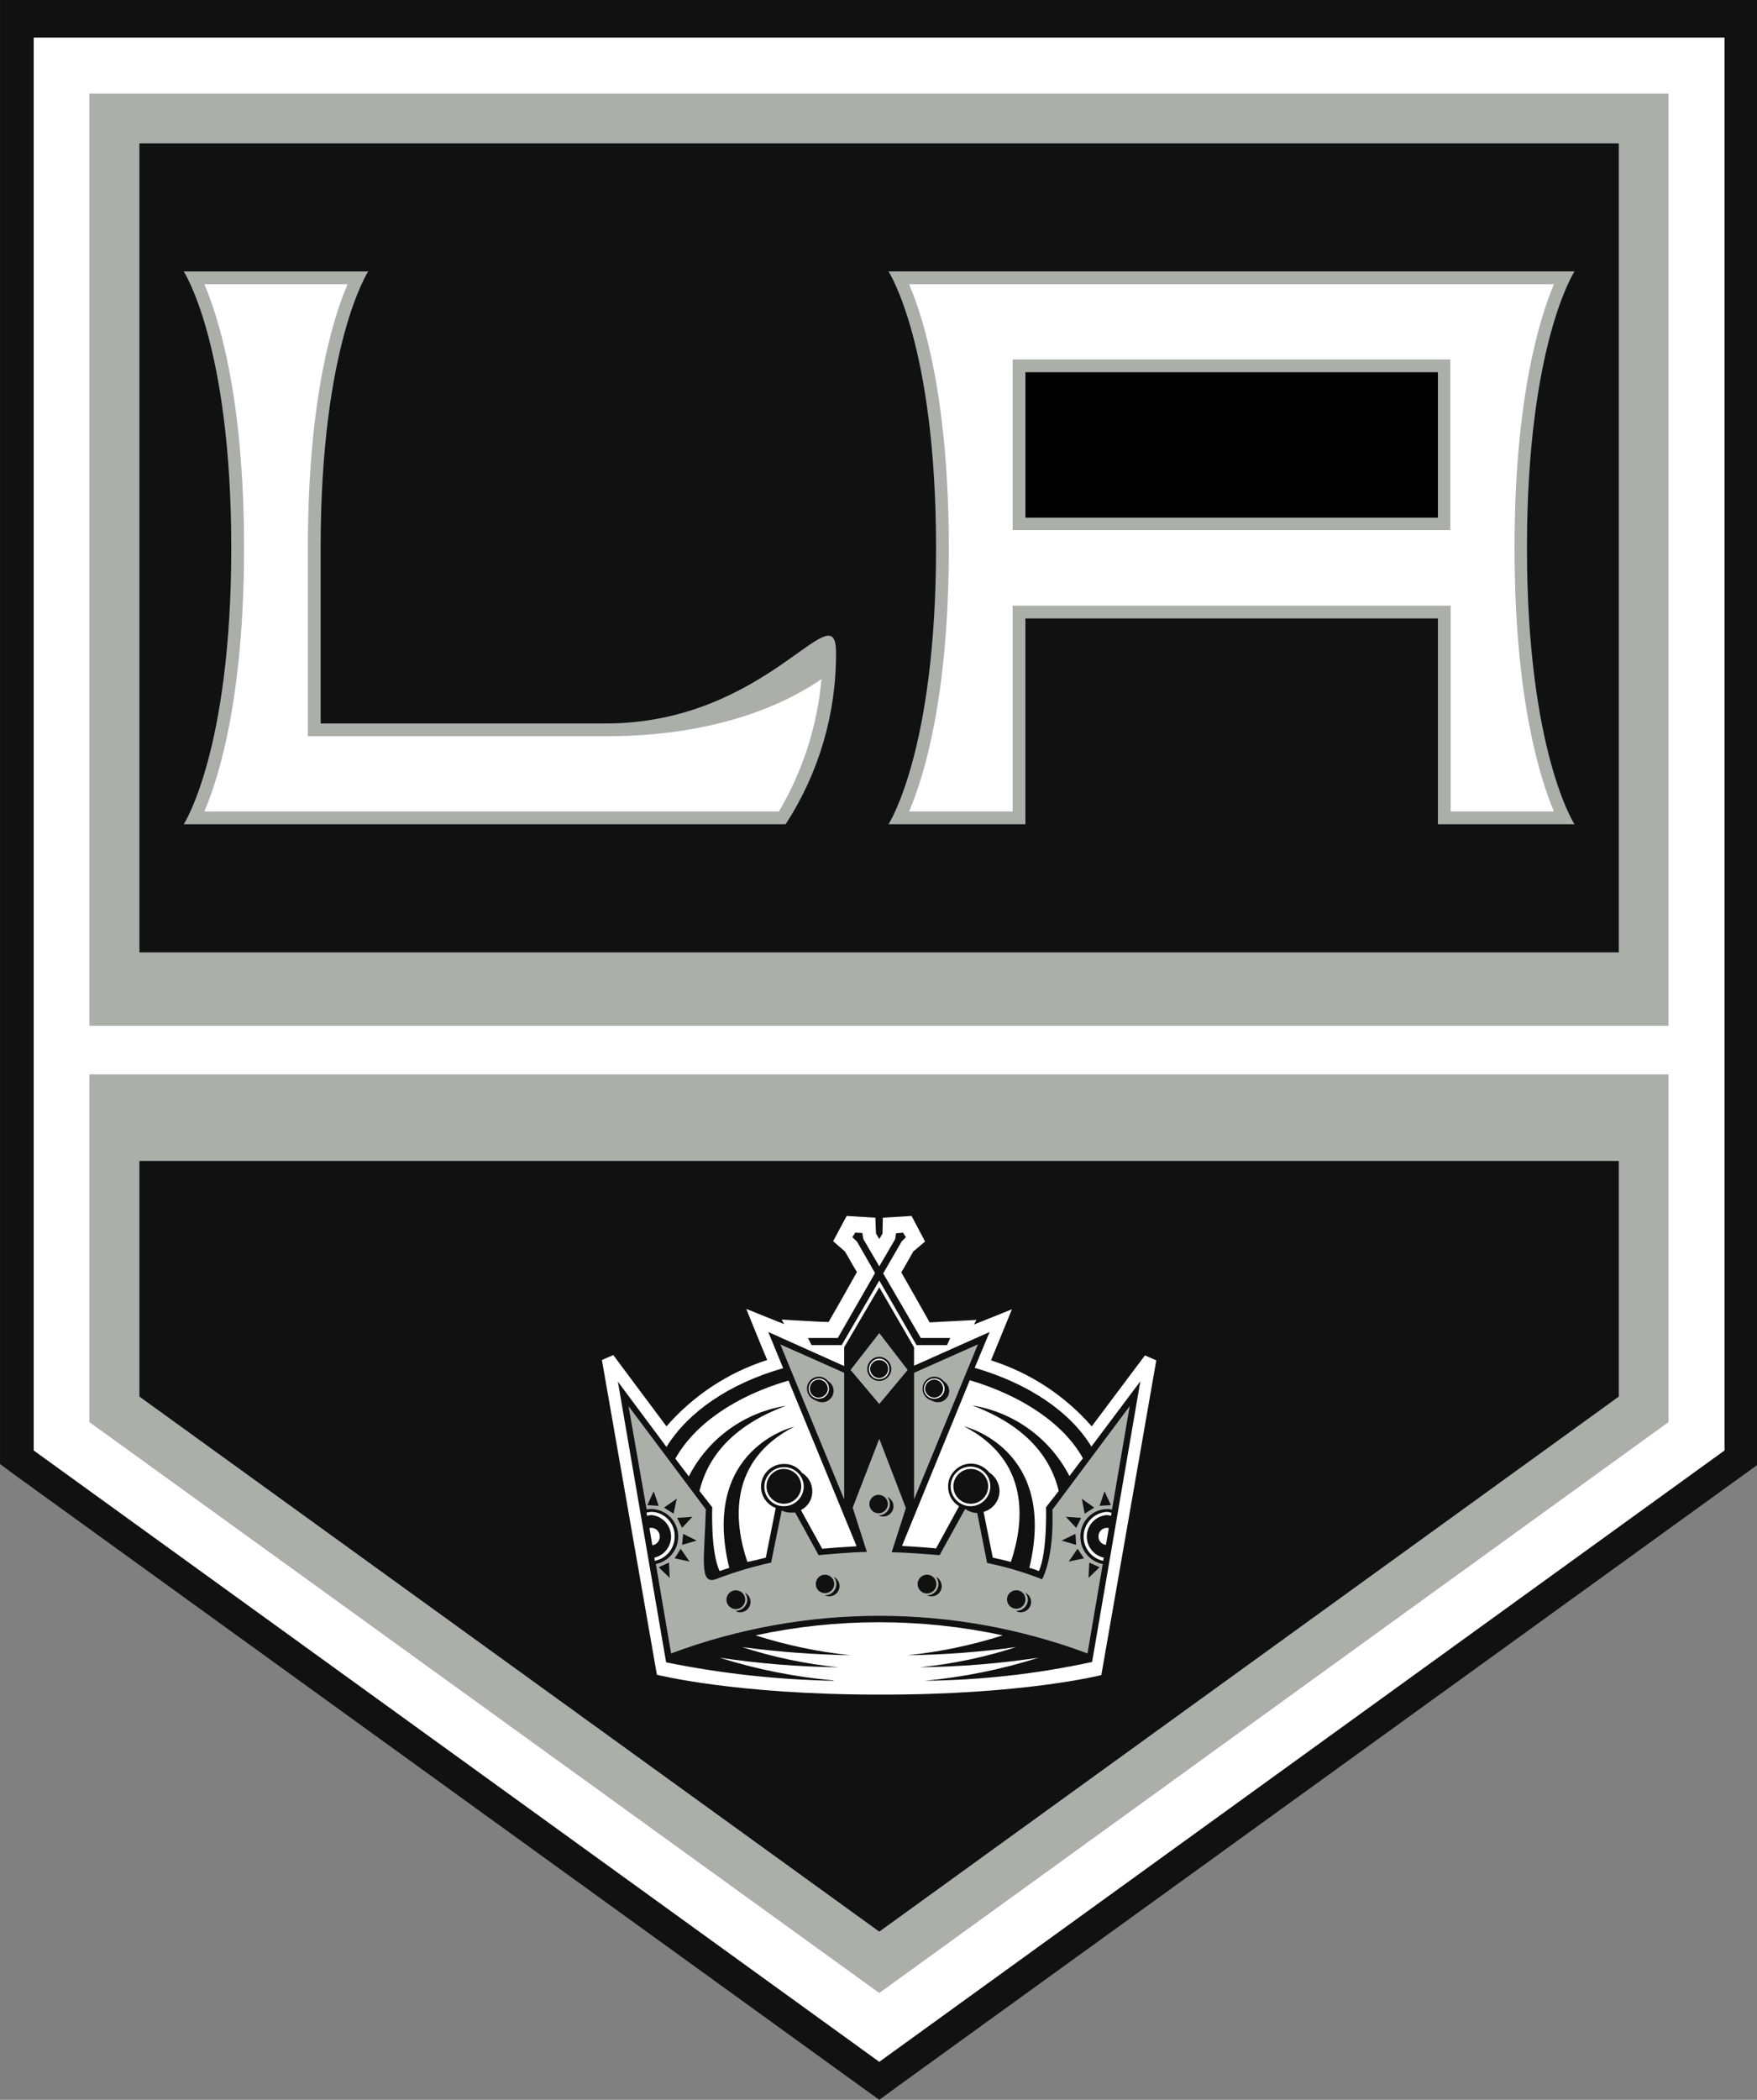
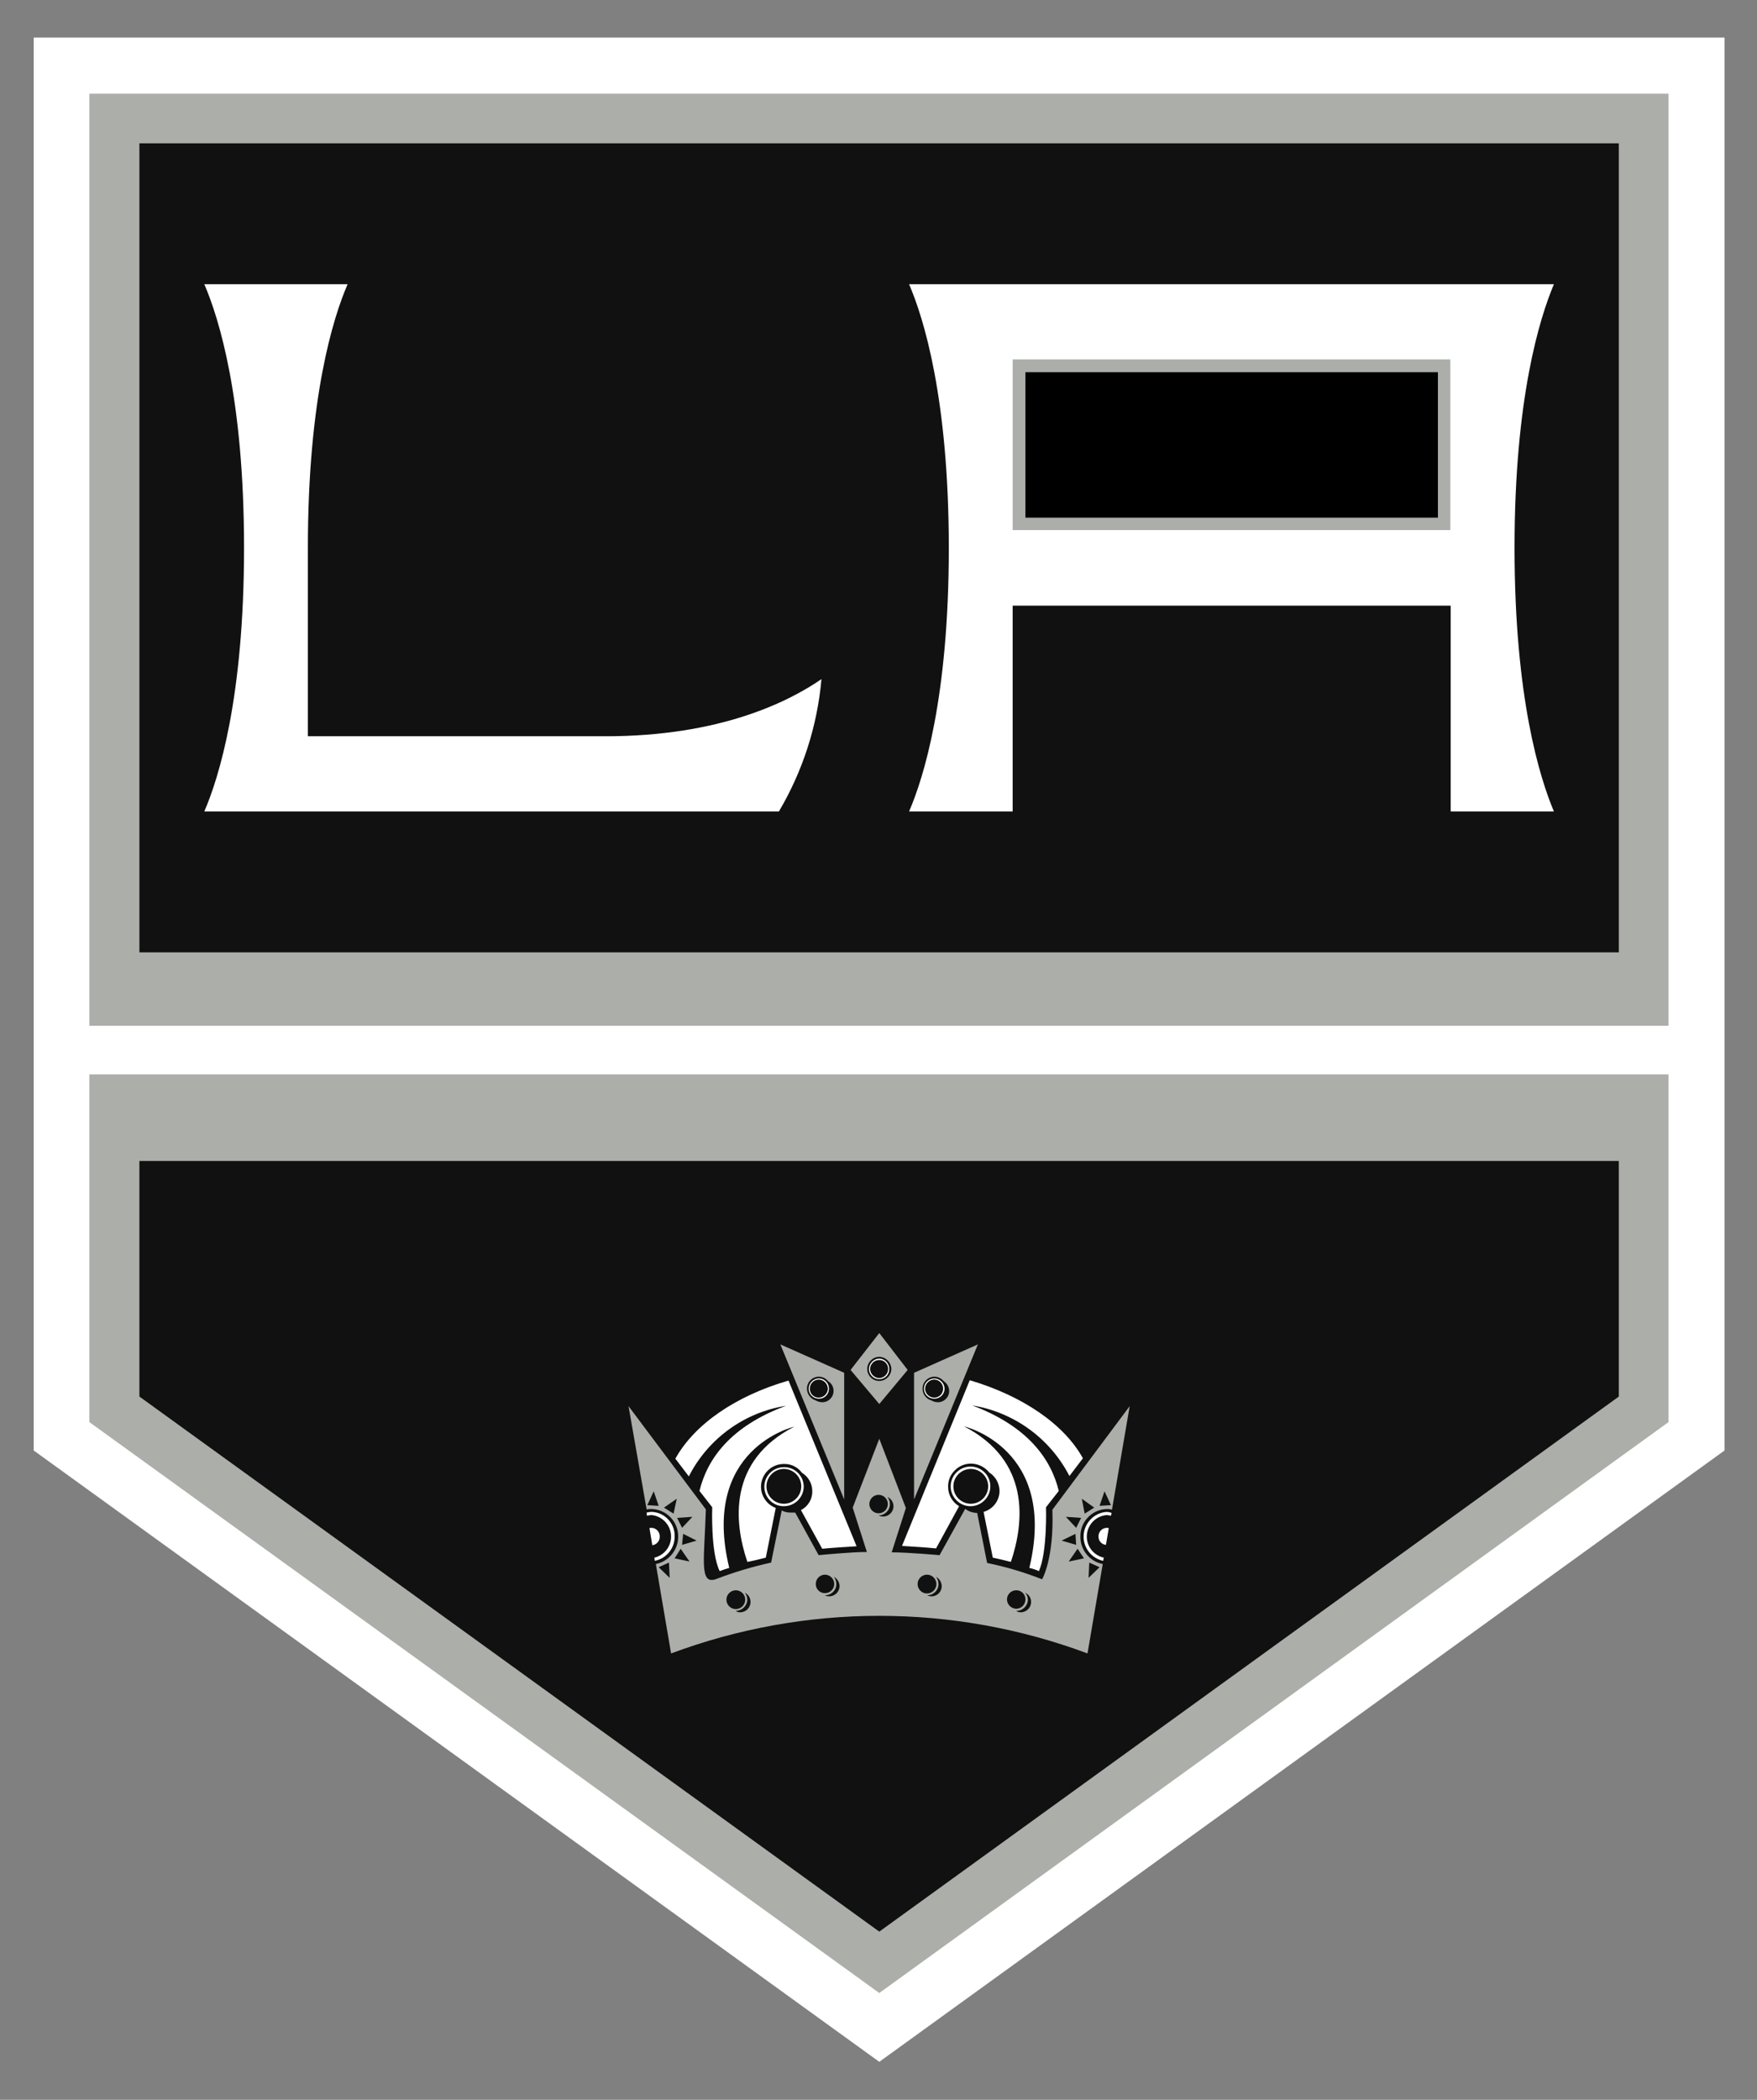
<svg xmlns="http://www.w3.org/2000/svg" clip-rule="evenodd" fill-rule="evenodd" width="226" height="270">
  <rect width="100%" height="100%" fill="#808080" stroke="none" />
  <rect id="backgroundrect" width="100%" height="100%" x="0" y="0" fill="none" stroke="none" />
  <g class="currentLayer" style="">
    <title>Layer 1</title>
-     <path d="m226.202,0 h-226.201 v188.243 l1.779,1.323 l108.722,78.563 l2.6,1.87 l2.555,-1.87 l108.722,-78.563 l1.779,-1.279 v-188.287 h0.046 z" fill="#111" id="svg_1" class="" />
    <path d="m4.335,186.508 l108.766,78.609 l108.722,-78.609 v-181.672 h-217.487 v181.672 z" fill="#fff" id="svg_2" class="" />
    <path d="m11.498,131.897 h203.116 v-119.852 h-203.116 zm0,50.963 l101.603,73.407 l101.513,-73.407 v-44.712 h-203.116 z" fill="#acaea9" id="svg_3" class="" />
    <path d="m17.931,122.453 h190.295 v-104.021 h-190.295 zm0,57.121 l95.169,68.8 l95.125,-68.8 v-30.295 h-190.295 v30.295 z" fill="#111" id="svg_4" class="" />
-     <path d="m114.288,34.903 s6.113,9.352 6.113,35.54 s-6.113,35.54 -6.113,35.54 h17.61 v-26.461 h53.06 v26.461 h17.566 s-6.113,-9.352 -6.113,-35.54 s6.113,-35.54 6.113,-35.54 zm-73.044,58.124 v-22.583 c0,-26.188 6.115,-35.54 6.115,-35.54 h-23.725 s6.113,9.352 6.113,35.54 s-6.113,35.54 -6.113,35.54 h77.422 c4.292,-6.593 6.545,-14.307 6.479,-22.173 c-0.068,-7.866 -8.852,9.216 -29.61,9.216 z" fill="#acaea9" id="svg_5" class="" />
    <path d="m39.602,94.669 v-24.226 c0,-19.253 3.239,-29.565 5.109,-33.899 h-18.432 c1.872,4.334 5.111,14.646 5.111,33.899 s-3.239,29.565 -5.111,33.899 h73.91 c3.071,-5.194 4.943,-11.008 5.475,-17.018 c-4.243,2.92 -13.048,7.346 -27.74,7.346 h-38.323 zm77.331,-58.125 c1.872,4.334 5.111,14.692 5.111,33.945 c0,19.207 -3.239,29.519 -5.111,33.853 h13.323 v-26.463 h56.345 v26.463 h13.276 c-1.825,-4.334 -5.063,-14.646 -5.063,-33.899 s3.239,-29.565 5.063,-33.899 h-82.943 z" fill="#fff" id="svg_6" class="" />
    <path d="m130.256,46.216 h56.299 v21.944 h-56.299 z" fill="#acaea9" id="svg_7" class="" />
    <path d="m131.898,47.859 h53.06 v18.705 h-53.06 z" id="svg_8" class="" />
-     <path d="m141.661,215.388 l7.071,-40.468 l-1.46,-0.639 l-6.842,9.126 c-3.463,-3.961 -7.944,-6.896 -12.957,-8.487 l2.691,-6.569 s-3.422,1.368 -4.882,1.962 c0.137,-0.275 0.319,-0.593 0.319,-0.593 s-5.201,0.273 -6.021,0.319 c-0.41,-0.729 -3.239,-5.748 -3.649,-6.432 c0.365,-0.593 1.414,-2.464 1.55,-2.693 c0.183,-0.136 1.506,-1.277 1.506,-1.277 l-1.733,-3.285 l-3.697,0.227 s-0.044,1.735 -0.044,2.053 l-0.412,0.685 l-0.41,-0.685 c-0.046,-0.319 -0.092,-2.053 -0.092,-2.053 l-3.695,-0.227 l-1.733,3.239 s1.323,1.187 1.506,1.323 c0.136,0.183 1.185,2.099 1.55,2.647 c-0.365,0.683 -3.239,5.748 -3.649,6.432 c-0.821,0 -6.023,-0.319 -6.023,-0.319 c0.092,0.205 0.198,0.404 0.32,0.593 c-1.46,-0.593 -4.882,-1.962 -4.882,-1.962 s2.189,5.43 2.691,6.569 c-5.018,1.606 -9.499,4.556 -12.957,8.533 c-1.095,-1.46 -6.844,-9.17 -6.844,-9.17 l-1.46,0.638 l7.073,40.468 s9.991,2.555 28.561,2.555 c18.568,0.046 28.605,-2.51 28.605,-2.51 z" fill="#fff" id="svg_9" class="" />
-     <path d="m107.217,216.073 c-4.973,-0.443 -9.884,-1.421 -14.646,-2.92 c5.062,0.756 10.167,1.167 15.283,1.231 c-4.217,-0.421 -8.377,-1.292 -12.409,-2.6 c4.629,0.621 9.291,0.972 13.961,1.05 c-4.153,-0.427 -8.251,-1.284 -12.228,-2.555 c10.481,-2.25 21.32,-2.25 31.799,0 c-3.976,1.272 -8.073,2.128 -12.226,2.555 c4.67,-0.058 9.333,-0.407 13.961,-1.05 c-4.032,1.307 -8.192,2.179 -12.411,2.6 c5.118,-0.063 10.223,-0.473 15.285,-1.231 c-4.762,1.509 -9.672,2.503 -14.646,2.966 c7.242,-0.075 14.458,-0.883 21.534,-2.418 l6.206,-36.088 l-6.296,8.394 c-2.739,-4.516 -8.121,-8.121 -15.01,-10.128 l1.916,-4.607 l-9.718,4.334 v-2.372 l-4.472,-7.71 l-4.516,7.71 v2.418 l-9.764,-4.38 l1.916,4.653 c-6.89,1.962 -12.228,5.611 -15.01,10.128 l-6.25,-8.395 l6.205,36.09 c7.091,1.44 14.3,2.233 21.535,2.372 v-0.046 z" fill="#111" id="svg_10" class="" />
    <path d="m116.752,176.153 l-3.651,-4.746 l-3.695,4.746 l3.695,4.38 zm0.821,0.365 v16.287 l8.212,-19.938 zm-8.987,0 l-8.212,-3.651 l8.212,19.938 zm33.259,24.59 c-1.675,-0.32 -2.893,-1.808 -2.874,-3.513 c-0.049,-1.903 1.474,-3.508 3.376,-3.558 c0.232,-0.015 0.465,0.015 0.683,0.09 l2.282,-13.321 l-9.947,13.321 c0.229,6.342 -1.323,8.943 -1.323,8.943 c-2.293,-0.904 -4.658,-1.606 -7.071,-2.099 l-1.279,-6.433 c-0.541,-0.005 -1.068,-0.18 -1.506,-0.502 h-0.044 l-3.286,5.932 s-4.105,-0.365 -6.159,-0.365 l1.825,-5.703 l-3.422,-8.897 l-3.42,8.852 l1.825,5.703 c-2.099,0 -6.205,0.41 -6.205,0.41 l-3.012,-5.474 h-0.593 c-0.397,0.007 -0.79,-0.088 -1.141,-0.275 l-1.368,6.706 c-2.391,0.522 -4.739,1.224 -7.025,2.099 s-1.552,-2.555 -1.368,-8.943 l-9.947,-13.276 l2.327,13.276 c0.227,-0.041 0.456,-0.056 0.685,-0.044 c1.896,0.066 3.41,1.662 3.376,3.558 c0,1.699 -1.209,3.178 -2.874,3.513 l1.962,11.497 c17.267,-6.447 36.295,-6.447 53.562,0 l1.962,-11.497 z" fill="#acaea9" id="svg_11" class="" />
    <path d="m106.532,177.613 c-0.29,-0.375 -0.736,-0.593 -1.209,-0.593 c-0.839,0 -1.528,0.69 -1.528,1.528 v0.024 c0.017,0.692 0.478,1.301 1.14,1.504 c0.251,0.146 0.532,0.224 0.822,0.229 c0.79,0.01 1.45,-0.632 1.46,-1.423 v-0.037 c0.01,-0.504 -0.251,-0.975 -0.685,-1.231 zm14.873,0 c-0.302,-0.371 -0.753,-0.59 -1.231,-0.593 c-0.839,0.012 -1.518,0.712 -1.506,1.552 c-0.002,0.699 0.466,1.318 1.14,1.504 c0.251,0.146 0.534,0.224 0.822,0.229 c0.79,0.01 1.45,-0.632 1.46,-1.423 v-0.037 c-0.008,-0.499 -0.266,-0.961 -0.685,-1.231 zm-6.752,-1.597 c-0.024,-0.841 -0.709,-1.526 -1.552,-1.552 c-0.846,0.008 -1.541,0.704 -1.55,1.552 v0.012 c0,0.839 0.685,1.533 1.524,1.54 h0.025 c0.848,-0.01 1.543,-0.704 1.552,-1.552 z" fill="#111" id="svg_12" class="" />
    <path d="m123.367,193.671 c-0.883,-0.524 -1.423,-1.482 -1.414,-2.51 c-0.017,-0.789 0.297,-1.55 0.867,-2.098 c0.543,-0.551 1.282,-0.863 2.053,-0.867 c0.922,0.002 1.794,0.422 2.372,1.14 c0.812,0.517 1.311,1.411 1.323,2.372 c-0.003,1.253 -0.846,2.357 -2.052,2.693 l1.185,5.886 c0.867,0.181 1.597,0.365 2.327,0.546 c1.735,-5.155 2.51,-13.003 -6.021,-17.427 c0,0 12.09,2.828 8.394,18.203 c0.424,0.095 0.836,0.232 1.233,0.41 c1.095,-2.464 0.912,-8.212 0.912,-8.212 l1.643,-2.099 c-1.004,-4.105 -3.97,-8.302 -11.132,-10.995 c5.367,0.872 10.011,4.244 12.501,9.079 l1.733,-2.281 c-2.418,-4.38 -7.756,-8.029 -14.554,-10.037 l-8.714,21.306 c1.46,0.09 2.966,0.181 4.38,0.319 l2.966,-5.43 zm-36.498,-6.113 l1.733,2.281 c2.471,-4.85 7.125,-8.231 12.501,-9.079 c-7.163,2.647 -10.128,6.844 -11.132,10.949 l1.643,2.099 s-0.229,5.794 0.958,8.212 c0.404,-0.158 0.814,-0.295 1.231,-0.41 c-3.741,-15.375 8.35,-18.158 8.35,-18.158 c-8.531,4.378 -7.756,12.272 -6.021,17.383 c0.729,-0.137 1.506,-0.32 2.372,-0.548 l1.277,-6.388 c-1.136,-0.427 -1.894,-1.521 -1.894,-2.735 c0,-1.604 1.319,-2.922 2.922,-2.922 h0.022 c0.916,-0.029 1.787,0.398 2.327,1.14 c0.829,0.5 1.333,1.404 1.323,2.372 c0.02,1.019 -0.549,1.962 -1.46,2.418 l2.739,4.973 c1.46,-0.137 2.92,-0.227 4.424,-0.319 l-8.758,-21.306 c-6.798,1.962 -12.09,5.611 -14.554,10.037 zm-2.008,10.037 c0.032,-0.593 -0.431,-1.107 -1.024,-1.14 h-0.025 c-0.092,0 -0.227,0 -0.273,0.044 l0.365,2.191 c0.549,-0.066 0.965,-0.543 0.958,-1.095 zm42.521,-6.478 c0.005,-0.668 -0.258,-1.309 -0.731,-1.78 c-0.478,-0.487 -1.134,-0.763 -1.818,-0.763 c-1.399,0 -2.549,1.151 -2.549,2.549 c0,1.399 1.15,2.549 2.549,2.549 c1.384,0 2.527,-1.126 2.549,-2.51 v-0.044 zm-26.553,-2.464 h-0.007 c-1.37,0 -2.499,1.124 -2.503,2.494 v0.051 c0,1.343 1.094,2.454 2.438,2.472 h0.071 c1.387,0.008 2.537,-1.121 2.555,-2.51 c-0.002,-1.377 -1.138,-2.51 -2.515,-2.51 l-0.041,0.002 zm40.468,8.942 c-0.003,0.544 0.417,1.004 0.958,1.05 l0.365,-2.145 c-0.086,-0.037 -0.18,-0.053 -0.273,-0.044 c-0.582,0.017 -1.051,0.5 -1.051,1.082 v0.034 l0.002,0.024 zm-57.486,-3.193 c-0.215,0.007 -0.429,0.037 -0.639,0.092 l0.046,0.41 c0.195,-0.053 0.393,-0.083 0.593,-0.092 c1.418,0.139 2.51,1.345 2.51,2.767 c0,1.287 -0.892,2.413 -2.145,2.708 l0.046,0.41 c1.497,-0.29 2.581,-1.624 2.555,-3.149 c0.049,-1.675 -1.289,-3.096 -2.966,-3.147 zm21.49,-14.554 c0.688,0.036 1.285,-0.504 1.321,-1.194 l0.002,-0.083 v-0.029 c0,-0.7 -0.568,-1.28 -1.268,-1.296 h-0.054 c-0.71,0.02 -1.282,0.614 -1.279,1.324 v0.002 c0,0.699 0.575,1.273 1.273,1.275 h0.005 zm14.873,0 h0.037 c0.69,0 1.265,-0.558 1.285,-1.248 v-0.029 c-0.002,-0.726 -0.599,-1.321 -1.323,-1.321 s-1.319,0.592 -1.323,1.316 v0.005 c0.003,0.705 0.587,1.282 1.292,1.277 h0.031 zm-5.794,-3.832 c0.005,-0.71 -0.568,-1.304 -1.279,-1.323 c-0.719,0.015 -1.306,0.604 -1.323,1.323 v0.027 c0,0.7 0.568,1.28 1.268,1.296 h0.054 c0.692,0.012 1.268,-0.548 1.28,-1.238 l-0.002,-0.085 zm27.511,24.683 l0.09,-0.41 c-1.272,-0.275 -2.189,-1.409 -2.189,-2.711 c0,-1.44 1.121,-2.65 2.555,-2.764 c0.185,0.008 0.37,0.039 0.548,0.092 l0.09,-0.365 c-0.202,-0.085 -0.419,-0.132 -0.638,-0.137 c-1.662,0.115 -2.966,1.516 -2.966,3.181 c0,1.494 1.05,2.796 2.51,3.115 z" fill="#fff" id="svg_13" class="" />
    <path d="m103.064,191.161 c-0.022,1.212 -1.026,2.198 -2.238,2.198 c-1.228,0 -2.238,-1.011 -2.238,-2.238 c0,-1.229 1.011,-2.24 2.238,-2.24 c1.228,0 2.238,1.011 2.238,2.24 zm24.043,0 c-0.022,1.212 -1.026,2.198 -2.238,2.198 c-1.228,0 -2.238,-1.011 -2.238,-2.238 c0,-1.229 1.011,-2.24 2.238,-2.24 c1.229,0 2.24,1.011 2.24,2.24 v0.003 zm-14.096,3.697 c0.168,0.088 0.356,0.134 0.546,0.137 h0.058 c0.719,0 1.312,-0.592 1.312,-1.312 c0,-0.515 -0.305,-0.987 -0.777,-1.197 c0.207,0.258 0.32,0.58 0.32,0.911 c0,0.802 -0.66,1.462 -1.46,1.462 zm1.185,-1.46 c0,0.649 -0.536,1.185 -1.185,1.185 c-0.651,0 -1.187,-0.536 -1.187,-1.187 c0,-0.632 0.507,-1.16 1.141,-1.185 h0.053 c0.644,0 1.173,0.527 1.179,1.17 v0.017 zm0.046,-17.383 c0.01,0.638 -0.504,1.17 -1.141,1.185 c-0.646,-0.01 -1.173,-0.539 -1.185,-1.185 c0.015,-0.638 0.549,-1.15 1.185,-1.141 c0.621,-0.005 1.134,0.499 1.141,1.119 zm7.071,2.556 c0.007,0.619 -0.499,1.134 -1.117,1.14 h-0.022 c-0.638,0.01 -1.172,-0.504 -1.187,-1.14 c0.012,-0.648 0.541,-1.175 1.187,-1.187 c0.636,0.015 1.15,0.549 1.14,1.187 zm-14.827,0 c-0.015,0.636 -0.549,1.15 -1.185,1.14 c-0.621,0.007 -1.134,-0.499 -1.141,-1.117 v-0.022 c-0.01,-0.638 0.504,-1.172 1.141,-1.187 c0.646,0.012 1.173,0.539 1.185,1.187 zm24.226,28.559 c0.17,0.129 0.38,0.193 0.593,0.183 c0.726,0 1.323,-0.597 1.323,-1.323 c0.01,-0.517 -0.298,-0.989 -0.775,-1.187 c0.237,0.242 0.37,0.571 0.365,0.912 c-0.032,0.799 -0.707,1.433 -1.506,1.414 zm-11.451,-2.006 c0.166,0.092 0.356,0.139 0.546,0.136 c0.712,0.015 1.309,-0.556 1.324,-1.267 v-0.056 c-0.017,-0.497 -0.295,-0.948 -0.731,-1.187 c0.2,0.265 0.312,0.583 0.32,0.914 c0.01,0.79 -0.632,1.448 -1.423,1.46 h-0.037 zm-24.591,2.006 h-0.046 c0.17,0.129 0.38,0.193 0.592,0.183 c0.726,0 1.323,-0.597 1.324,-1.323 c0.008,-0.504 -0.278,-0.968 -0.731,-1.187 c0.207,0.259 0.319,0.582 0.32,0.912 c-0.041,0.777 -0.683,1.399 -1.46,1.414 zm11.451,-2.006 h-0.046 c0.183,0.093 0.387,0.139 0.593,0.136 c0.726,0 1.323,-0.597 1.323,-1.323 c-0.015,-0.497 -0.295,-0.948 -0.729,-1.187 c0.198,0.265 0.31,0.583 0.319,0.914 c0.01,0.79 -0.632,1.448 -1.423,1.46 zm1.186,-1.46 v0.007 c0,0.644 -0.526,1.173 -1.168,1.179 h-0.017 c-0.631,0.02 -1.167,-0.483 -1.187,-1.114 v-0.079 c0,-0.644 0.527,-1.173 1.17,-1.179 h0.017 c0.646,0.012 1.175,0.539 1.185,1.187 zm-11.451,2.006 v0.024 c0,0.663 -0.546,1.209 -1.209,1.209 s-1.209,-0.546 -1.209,-1.209 s0.546,-1.209 1.209,-1.209 h0.024 c0.646,0.012 1.173,0.539 1.185,1.185 zm24.591,-2.006 v0.022 c0,0.663 -0.546,1.209 -1.209,1.209 s-1.209,-0.546 -1.209,-1.209 s0.546,-1.209 1.209,-1.209 h0.024 c0.646,0.012 1.173,0.541 1.185,1.187 zm11.451,2.006 v0.008 c0,0.644 -0.526,1.173 -1.168,1.179 h-0.017 c-0.646,-0.012 -1.175,-0.539 -1.187,-1.187 v-0.008 c0,-0.643 0.527,-1.172 1.17,-1.177 h0.017 c0.631,-0.02 1.167,0.483 1.185,1.114 zm-23.633,-32.712 l4.836,-8.304 l4.79,8.304 h3.924 l0.412,-0.912 h-3.788 l-4.836,-8.304 l2.372,-4.105 l0.548,-0.548 l-0.365,-0.593 l-0.912,0.092 l-0.092,0.729 l-2.053,3.513 l-2.052,-3.512 l-0.137,-0.777 l-0.912,-0.046 l-0.365,0.593 l0.592,0.548 l2.328,4.06 l-4.792,8.35 h-3.832 l0.456,0.912 zm31.845,27.967 l-0.09,1.962 l1.414,-1.368 l-1.324,-0.593 zm-2.645,-0.136 l1.962,-0.412 l-0.821,-1.231 zm0.867,-3.559 l-1.779,0.867 l1.87,0.548 l-0.092,-1.414 zm0.731,-2.053 l-1.962,-0.137 l1.323,1.416 zm1.687,-1.323 l-1.597,-1.141 l0.366,1.916 zm1.323,-2.099 l-0.638,1.87 l1.46,-0.09 zm-57.349,9.764 l1.414,1.368 l-0.09,-1.962 l-1.324,0.593 zm2.828,-2.372 l-0.775,1.231 l1.916,0.412 zm0.183,-0.502 l1.87,-0.548 l-1.733,-0.867 l-0.137,1.414 zm1.323,-3.605 l-1.962,0.137 l0.639,1.277 zm-2.418,-0.41 l0.41,-1.916 l-1.641,1.141 zm-3.376,-1.094 l1.46,0.09 l-0.638,-1.87 z" fill="#111" id="svg_14" class="" />
  </g>
</svg>